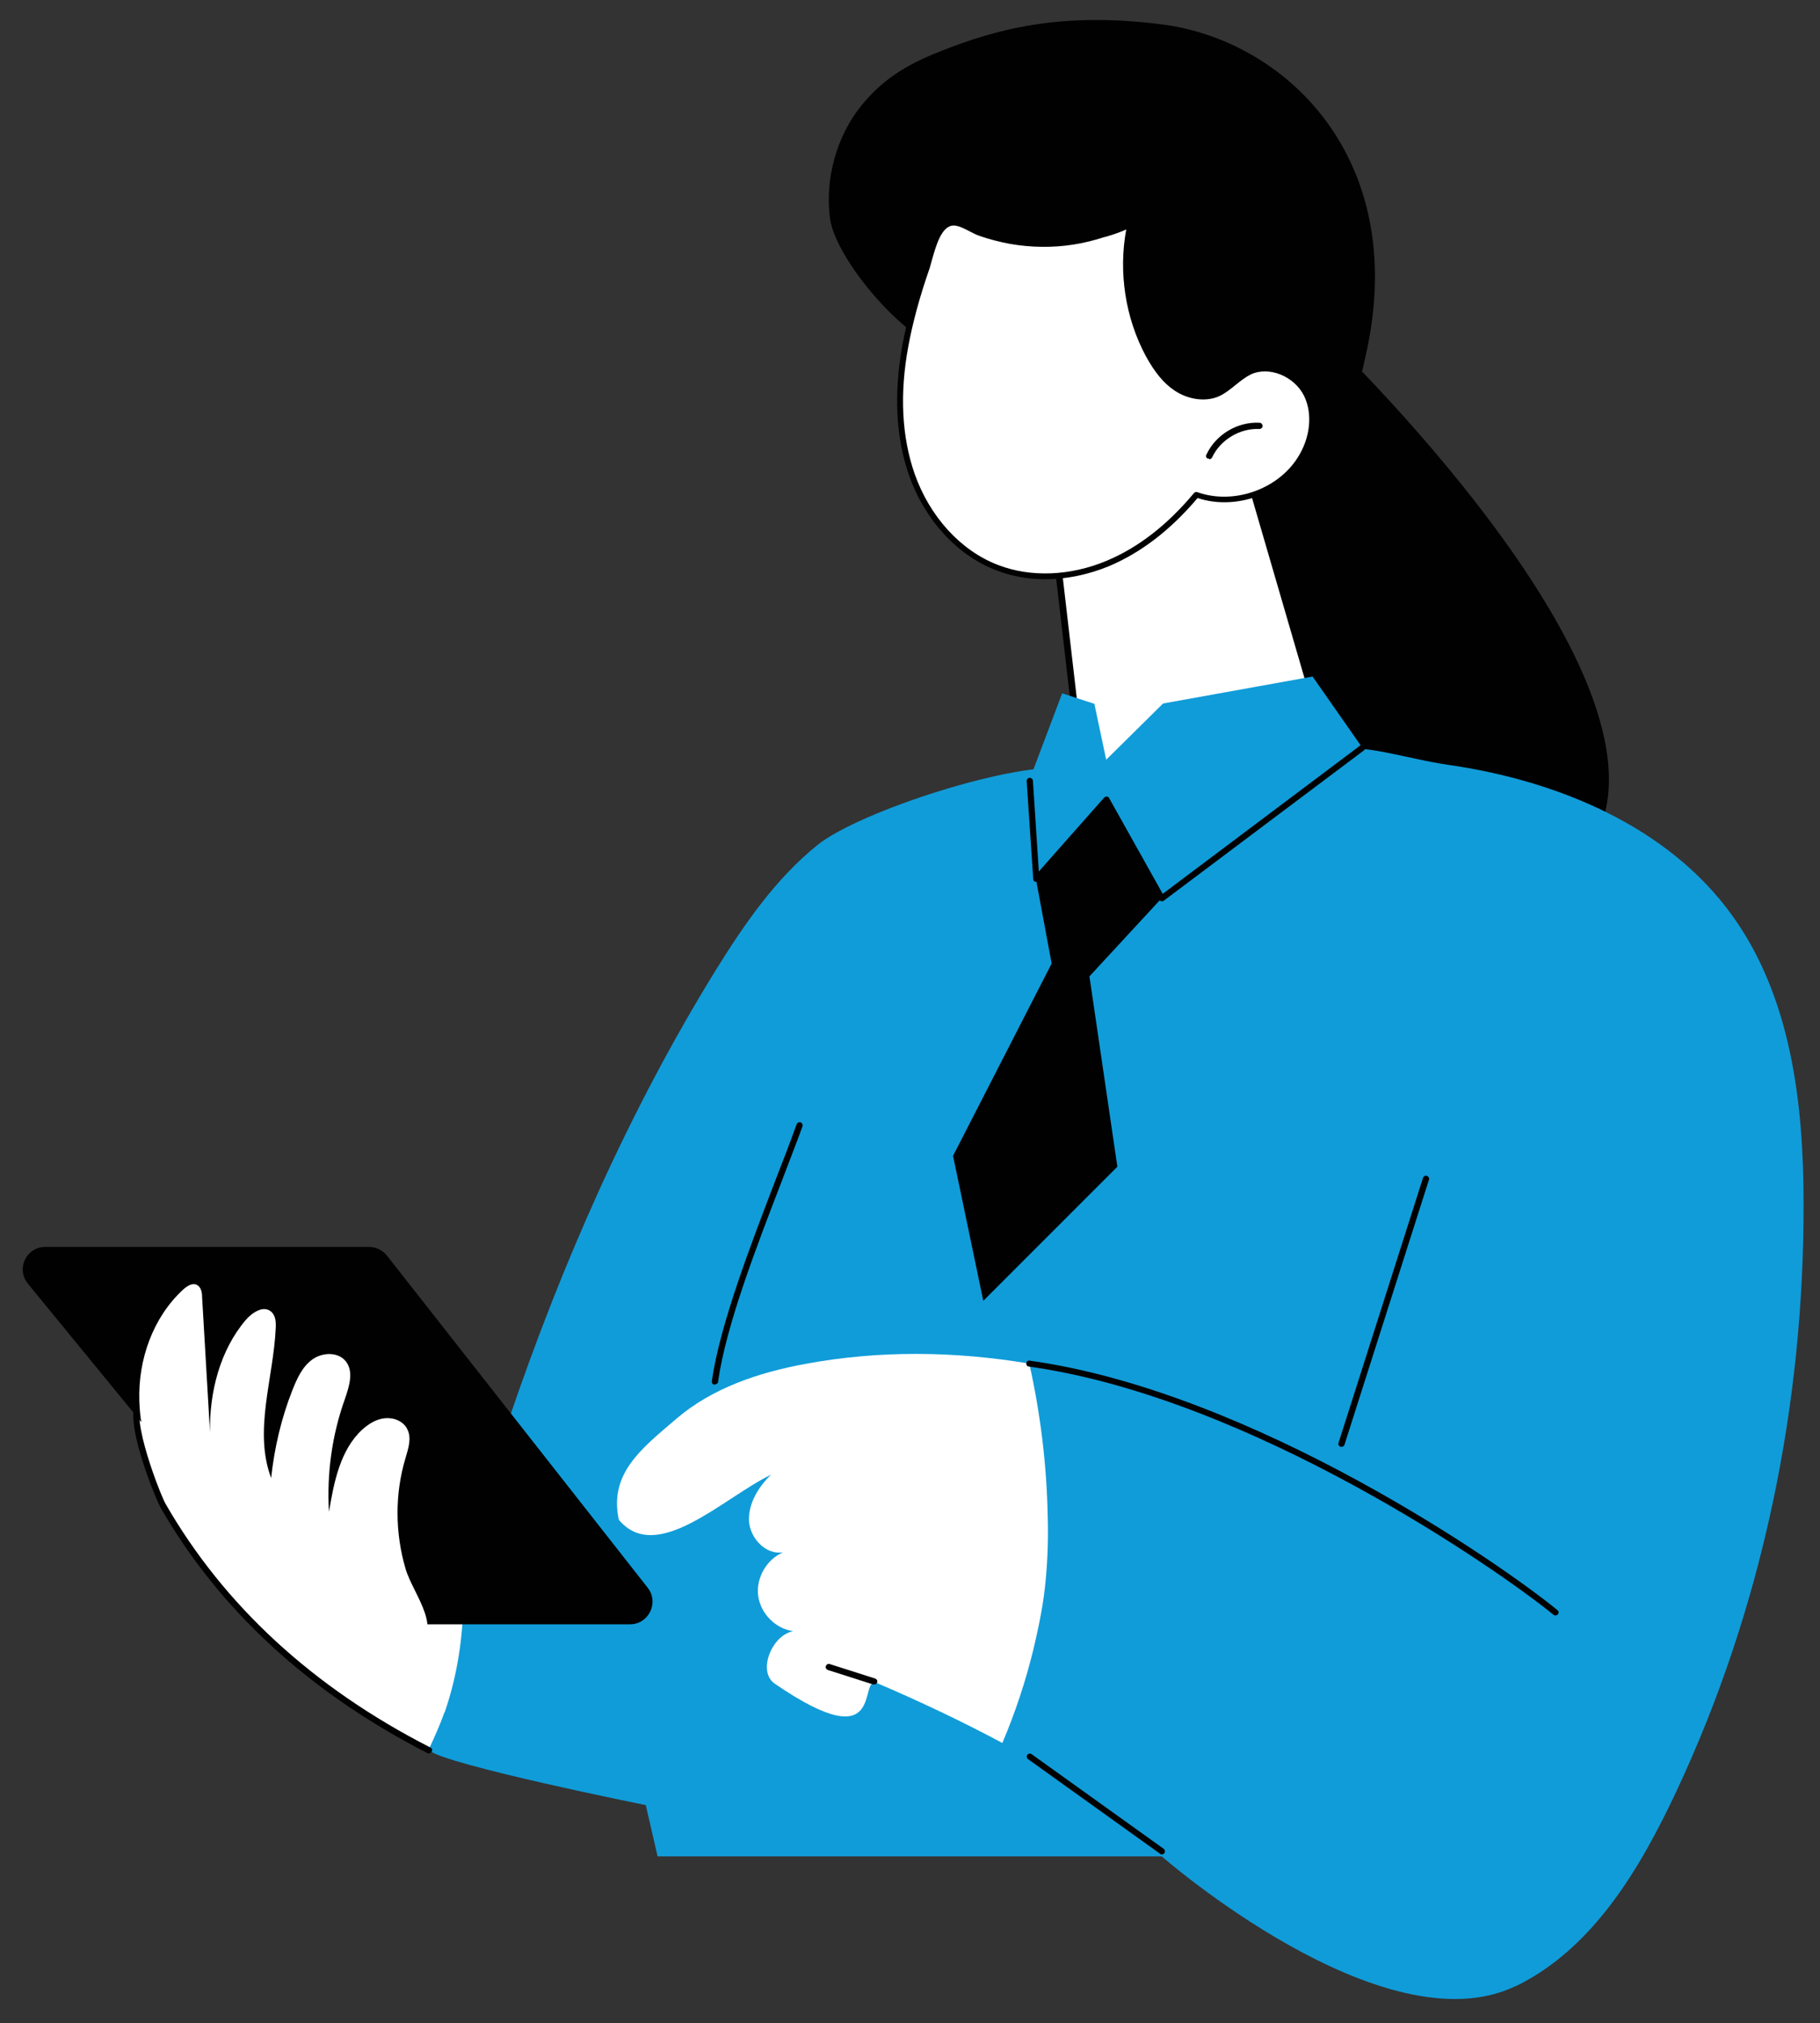
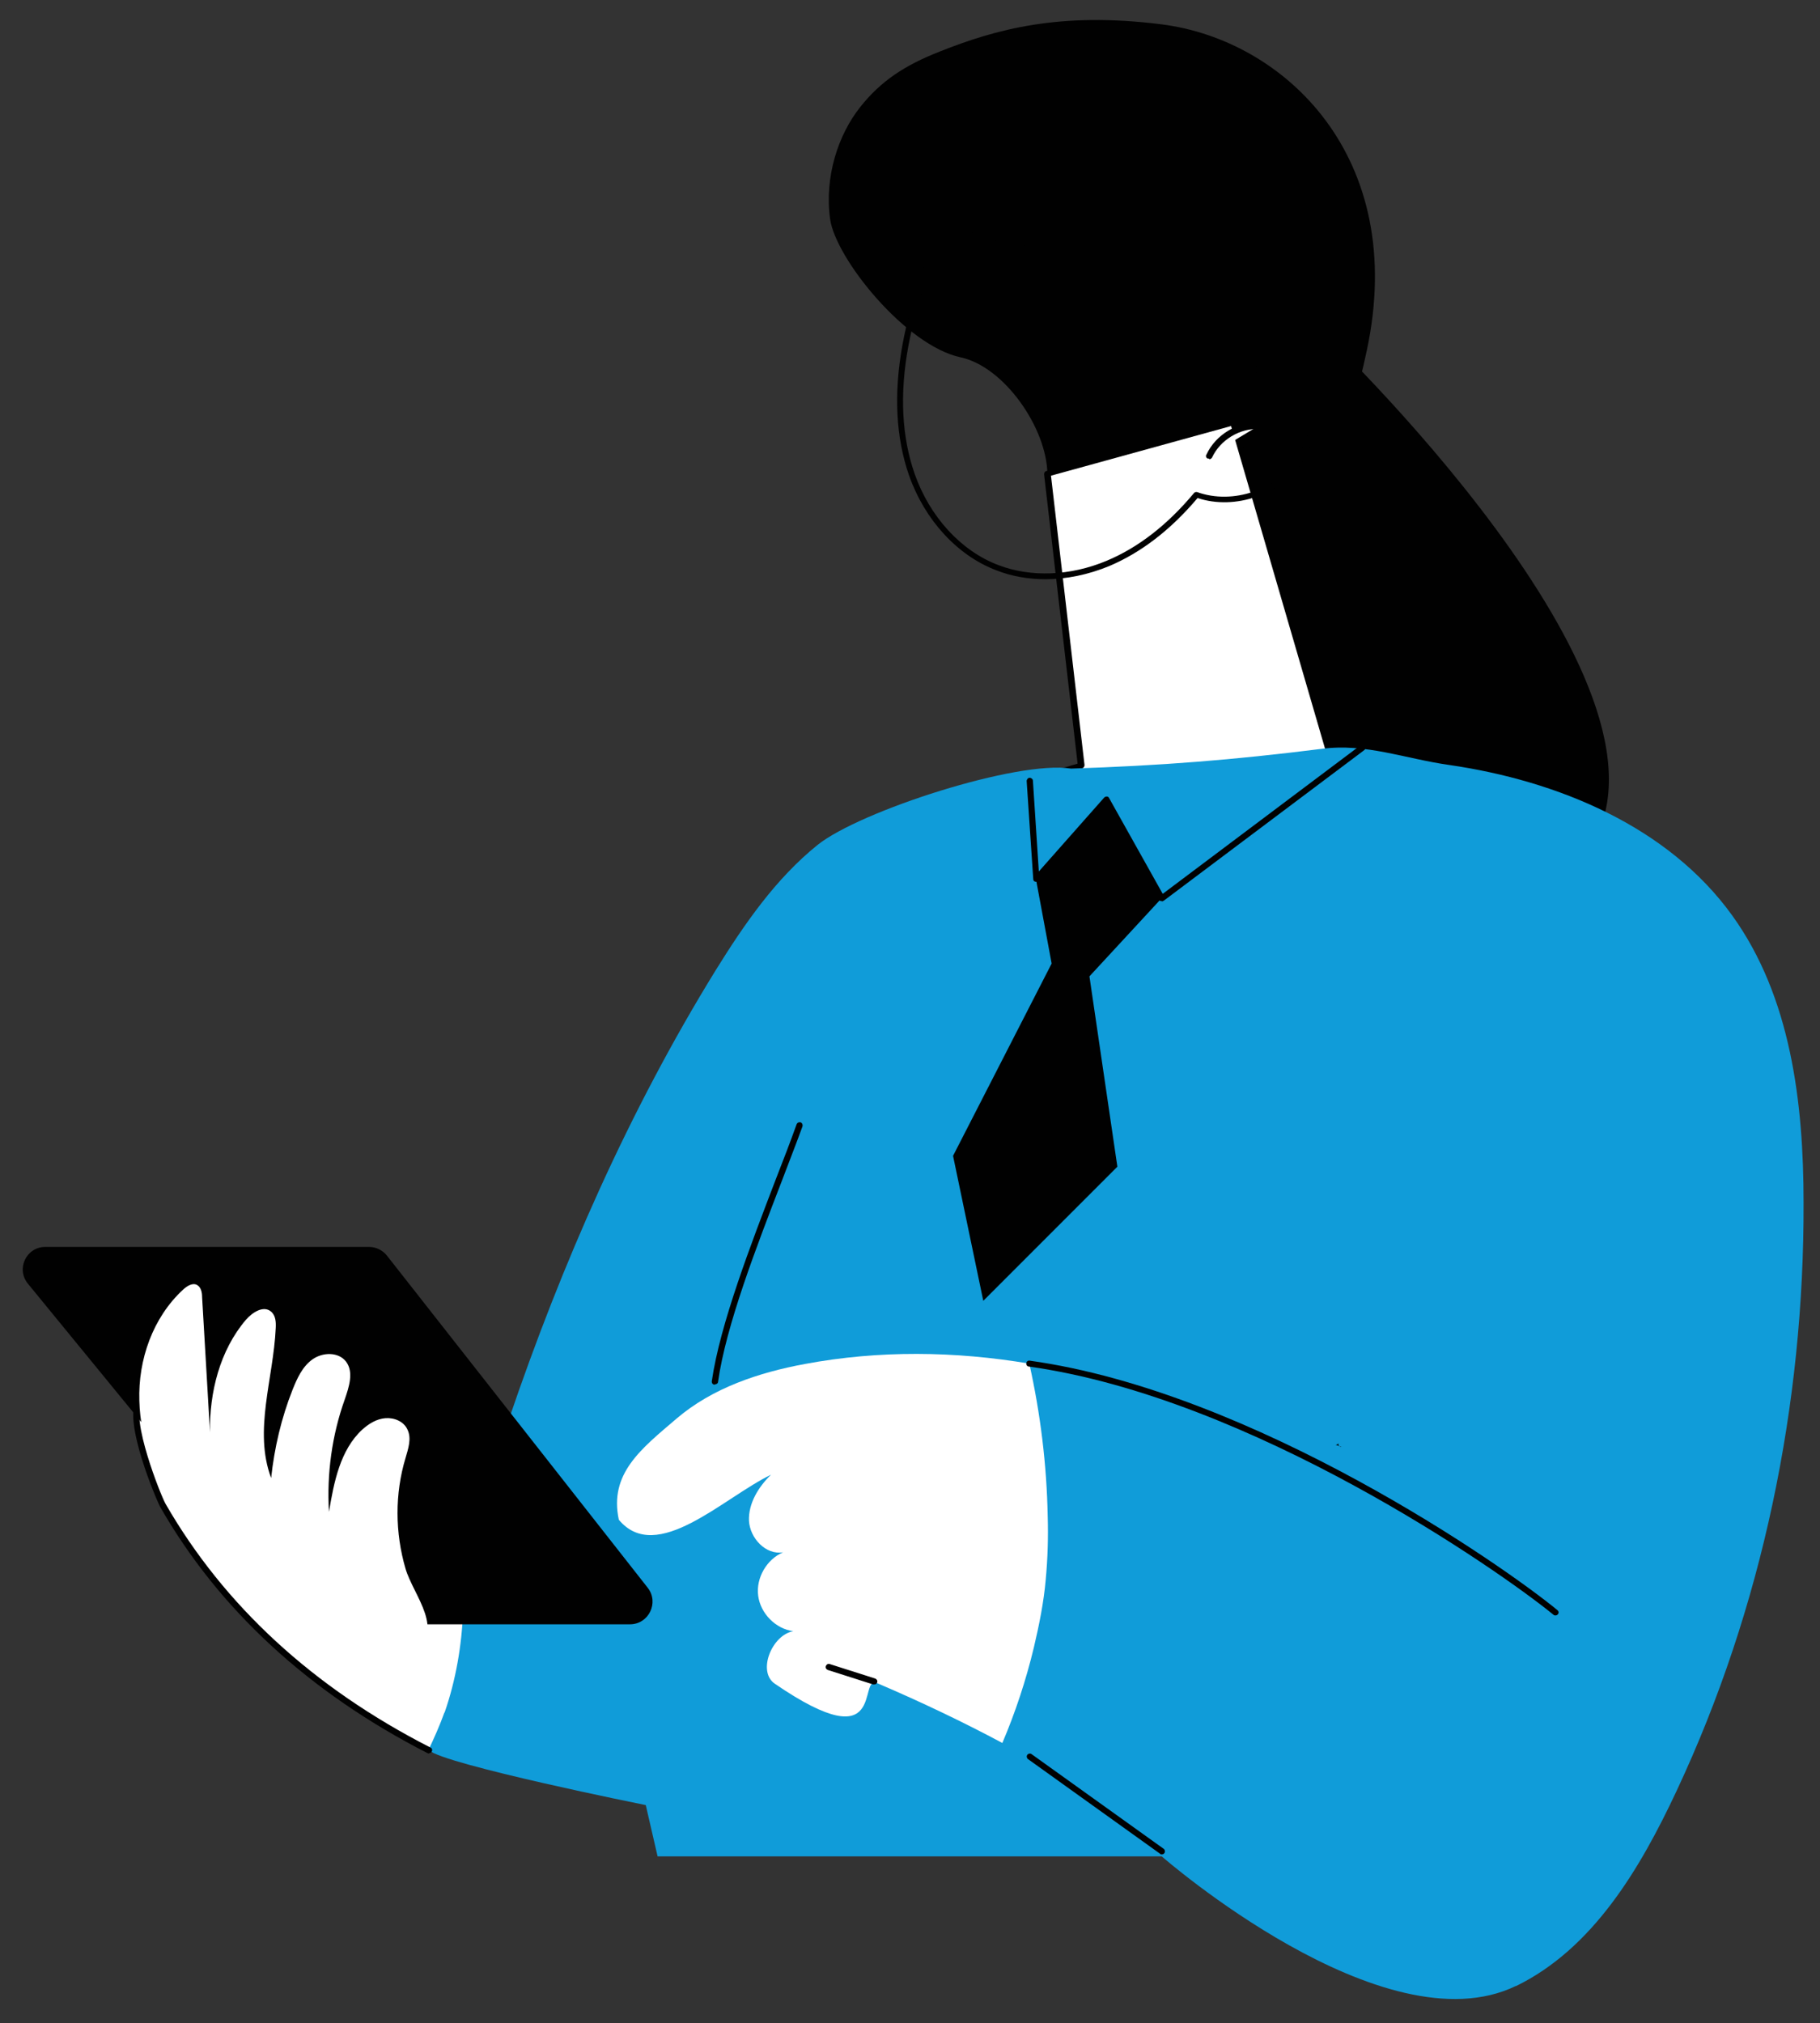
<svg xmlns="http://www.w3.org/2000/svg" id="Calque_1" version="1.1" viewBox="0 0 553.8 615.4">
  <rect x="0" y="0" width="553.8" height="615.4" fill="#333333" stroke="none" />
  <defs>
    <style>
      .st0 {
        fill: #010101;
      }

      .st1 {
        fill: #fff;
      }

      .st2 {
        fill: #109cd9;
      }
    </style>
  </defs>
  <g>
    <path class="st0" d="M401.5,100s114.7,108.5,82.3,157.8c-32.4,49.3-93.5-4.6-108.3-35.4-14.8-30.8-26.8-106,26-122.4Z" />
    <path class="st0" d="M318.8,144.1c.3,22.2,11,38.4,21.5,54.6,1.8-1,3.6-2.1,5.4-3.2,7.3-4.5,14.2-9.6,20.7-15.1,22.8-19.3,38.3-21.2,49.5-73.8,12.6-58.9-25.1-94.5-62.5-99.2-30.9-3.9-50.4,1.5-67.5,8.3-10.7,4.2-17.9,9-24.1,16.8-6.7,8.4-11,21.2-9.2,34.2,1.7,11.9,22.9,38.4,39.7,42,13.4,2.9,26.2,21.6,26.4,35.4Z" />
    <g>
      <g>
        <path class="st1" d="M375.2,128.5l33,113.2s-62.9,77.6-110.4,74.5c-47.4-3.1-38.6-56.8-3.3-73.4l34.5-10-10.3-88.7,56.4-15.6Z" />
        <path class="st0" d="M300.6,317.3c-1,0-1.9,0-2.9,0-18.2-1.2-30.2-10.1-33-24.6-3.6-18.9,9.3-41.1,29.4-50.6,0,0,0,0,.1,0l33.7-9.8-10.2-88c0-.5.2-.9.7-1l56.4-15.6c.5-.1,1,.1,1.1.6l33,113.2c0,.3,0,.6-.2.8-.2.2-16,19.7-37.5,38.5-27.6,24.2-51.4,36.4-70.8,36.4ZM294.9,243.7c-19.3,9.1-31.7,30.5-28.3,48.5,2.6,13.8,13.7,22,31.3,23.1,44.8,2.9,104.5-68,109.3-73.8l-32.6-111.9-54.8,15.1,10.2,88c0,.4-.2.9-.7,1l-34.4,10Z" />
      </g>
      <g>
        <g>
-           <path class="st1" d="M275.5,105.1c-2.4,13-2.5,26.7,1.9,39.2,4.4,12.5,13.7,23.6,26,28.4,10.7,4.1,23,3.1,33.6-1.3,10.6-4.4,19.6-12.1,27-20.9,11.3,4,25.1-.7,31.6-10.8,3.8-5.8,5.1-13.6,2-19.8-3.1-6.2-11.2-9.9-17.4-7-3.6,1.7-6.1,5.1-9.7,6.7-4.1,1.7-8.9.7-12.5-1.8-3.7-2.5-6.3-6.2-8.4-10-6.6-12.2-8.6-26.8-5.4-40.3-.3,1.3-7.1,3.2-8.3,3.6-3,1-6.2,1.8-9.3,2.3-6.3,1-12.7.9-18.9-.2-3.2-.5-6.3-1.4-9.3-2.4-2.4-.9-5.5-3.1-8.1-3.2-5.4,0-6.9,9.7-8.2,13.5-2.7,7.8-5.1,15.8-6.6,24Z" />
          <path class="st0" d="M318.1,176.2c-5.2,0-10.3-.9-14.9-2.7-11.9-4.5-21.8-15.3-26.6-28.9-4-11.5-4.7-24.8-2-39.7,1.3-7.1,3.4-14.7,6.6-24.1.2-.6.4-1.4.7-2.4,1.3-4.7,3.3-11.7,8.4-11.7h0c1.9,0,3.9,1,5.8,2,.9.5,1.8.9,2.6,1.2,2.9,1,6,1.8,9.2,2.4,6.2,1.1,12.4,1.1,18.6.2,3.1-.5,6.2-1.2,9.2-2.2.2,0,.5-.1.8-.3,5.1-1.6,6.6-2.4,6.9-2.8.2-.4.6-.7,1.1-.6.5.1.8.6.7,1.1,0,0,0,0,0,0-3.1,13.2-1.1,27.7,5.3,39.7,2.5,4.6,5,7.7,8.1,9.7,3.7,2.5,8.2,3.1,11.7,1.7,1.8-.7,3.3-2,4.8-3.3,1.5-1.2,3-2.5,4.9-3.4,6.5-3.1,15.2.4,18.6,7.4,3,6.1,2.2,14-2.1,20.7-6.6,10.2-20.6,15.1-32.1,11.3-8.2,9.7-17.2,16.6-26.9,20.7-6.3,2.6-13,4-19.4,4ZM290.2,68.6c-3.7,0-5.4,6.2-6.6,10.4-.3,1-.5,1.8-.7,2.5-3.2,9.2-5.2,16.8-6.5,23.8-2.7,14.5-2,27.6,1.9,38.8,4.6,13.1,14.1,23.5,25.5,27.8,9.9,3.8,21.9,3.3,32.9-1.3,9.6-4,18.5-10.9,26.6-20.6.2-.3.7-.4,1-.3,10.9,3.9,24.3-.7,30.5-10.4,3.9-6,4.7-13.4,2-18.9-3-6-10.7-9.1-16.2-6.5-1.6.8-3,1.9-4.5,3.1-1.6,1.3-3.3,2.7-5.3,3.6-4,1.7-9.2,1-13.4-1.8-3.3-2.2-6-5.5-8.7-10.4-6.3-11.7-8.4-25.6-6-38.6-1.3.6-3.1,1.3-5.8,2.1-.3.1-.6.2-.8.2-3.1,1-6.2,1.8-9.5,2.3-6.4,1-12.8.9-19.2-.2-3.2-.6-6.4-1.4-9.5-2.5-.9-.3-1.8-.8-2.8-1.3-1.7-.9-3.5-1.8-4.9-1.8h0ZM275.5,105.1h0,0Z" />
        </g>
        <g>
          <path class="st1" d="M383.2,129.4c-6.3-.3-12.6,3.5-15.3,9.2l15.3-9.2Z" />
          <path class="st0" d="M367.9,139.5c-.1,0-.3,0-.4,0-.5-.2-.7-.8-.4-1.2,2.8-6.1,9.5-10.1,16.2-9.7.5,0,.9.5.9,1,0,.5-.5.9-1,.9-5.9-.3-11.9,3.3-14.4,8.7-.2.3-.5.5-.8.5Z" />
        </g>
      </g>
    </g>
  </g>
  <g>
    <path class="st2" d="M461.2,604.2c23.5-11.4,37.9-35.8,49-59.5,26.1-55.7,38.8-117.4,38.6-178.9,0-30.5-3.9-62.6-21.7-87.3-19.5-27.1-53.1-41-86.1-45.8-13.5-1.9-25.4-6.7-38.9-4.9-27.1,3.4-48.8,5.1-76.2,6-16.3-2.6-64.2,12.9-77.1,23.2-12.8,10.3-22.3,24.1-31,38.1-26.4,42.8-46.8,89.2-63,136.8-5.8,16.8-65.4,21.4-63.5,39.1,2.1,20,24.5,47.7,39.2,61.4,4.8,4.4,66,16.7,66,16.7l3.6,15.6h153.4s67.5,59,107.8,39.4Z" />
-     <path class="st0" d="M408.2,440.1c0,0-.2,0-.3,0-.5-.2-.8-.7-.6-1.2l25.7-80.6c.2-.5.7-.8,1.2-.6.5.2.8.7.6,1.2l-25.7,80.6c-.1.4-.5.6-.9.6Z" />
+     <path class="st0" d="M408.2,440.1c0,0-.2,0-.3,0-.5-.2-.8-.7-.6-1.2l25.7-80.6l-25.7,80.6c-.1.4-.5.6-.9.6Z" />
    <path class="st0" d="M217.5,421.2s0,0-.1,0c-.5,0-.9-.5-.8-1.1,2.5-17.3,11.9-41.6,19.4-61.2,2.4-6.1,4.6-11.9,6.4-16.9.2-.5.7-.7,1.2-.6.5.2.7.7.6,1.2-1.8,5-4.1,10.8-6.4,16.9-7.5,19.5-16.9,43.7-19.3,60.8,0,.5-.5.8-.9.8Z" />
    <g>
      <path class="st1" d="M314.6,501.1c1.6-6.8,3-13.7,3.6-20.6.6-6.4.8-12.9.6-19.4-.3-15.5-2.2-31.1-5.6-46.3-22.6-3.8-45.7-4.1-68.2.1-14.1,2.6-28.2,7.3-39.1,16.6-10.9,9.3-20.6,16.8-17.6,30.8,11.5,13.8,31.8-6.7,46.3-13.7-3.8,3.7-6.9,8.7-6.7,14,.3,5.3,5.1,10.5,10.4,9.6-5,2.1-8.3,7.8-7.6,13.2.7,5.4,5.3,10.1,10.7,10.8-6.5,1.1-11.1,12.3-5.6,16,34.6,23.7,25-2.8,31.1-.2,13.8,5.9,26.3,11.9,38.1,18.2,4-9.4,7.2-19.1,9.6-29.1Z" />
      <path class="st0" d="M266,512.4c0,0-.2,0-.3,0l-13.8-4.4c-.5-.2-.8-.7-.6-1.2.2-.5.7-.8,1.2-.6l13.8,4.4c.5.2.8.7.6,1.2-.1.4-.5.6-.9.6Z" />
      <path class="st0" d="M473.3,491.4c-.2,0-.4,0-.6-.2-16.5-13.5-91.9-66-159.6-75.5-.5,0-.9-.5-.8-1,0-.5.5-.9,1-.8,68.2,9.5,144,62.2,160.6,75.9.4.3.5.9.1,1.3-.2.2-.4.3-.7.3Z" />
    </g>
    <g>
      <path class="st1" d="M135.3,520.9c3.4-9.8,5.2-20.3,5.6-30.6.6-12.7-1.1-25.3-3.4-37.8-24.7-8.2-49.8-15.1-75.2-20.4-6.4-1.3-16.1-11.2-20.1-6-4.2,5.5,6,30,7.2,32,19,33.1,47.6,57.4,80.9,74.4,1.8-3.8,3.5-7.6,4.9-11.5Z" />
      <path class="st0" d="M130.5,533.4c-.1,0-.3,0-.4-.1-36-18.4-63.4-43.6-81.3-74.8-.9-1.5-11.8-26.8-7.1-33,.3-.4.9-.5,1.3-.2.4.3.5.9.2,1.3-3.6,4.7,5.6,28.1,7.2,30.9,17.8,30.9,44.9,55.9,80.6,74.1.5.2.6.8.4,1.2-.2.3-.5.5-.8.5Z" />
      <path class="st0" d="M13.8,379.3h98.5c2.1,0,4.1,1,5.4,2.6l79.4,101.1c3.5,4.5.3,11.1-5.4,11.1h-95.1c-2.1,0-4-.9-5.3-2.5L8.5,390.5c-3.7-4.5-.5-11.2,5.3-11.2Z" />
      <path class="st1" d="M55.7,392.3c1.2-1.1,2.9-2.2,4.3-1.4,1.2.7,1.5,2.3,1.5,3.7.8,13.7,1.6,27.4,2.4,41.1-.2-12.2,3-24.9,10.9-34.2,2-2.3,5.4-4.5,7.7-2.5,1.4,1.2,1.5,3.2,1.4,5-.7,15.4-6.8,31.2-1.4,45.6,1-9.2,3.1-18.2,6.5-26.8,1.4-3.5,3-7.1,6.1-9.3,3.1-2.2,7.9-2.3,10.2.7,2.4,3.2.9,7.7-.4,11.5-3.9,10.9-5.5,22.7-4.8,34.2,1.5-9,3.4-18.8,10.1-25,2-1.8,4.4-3.3,7.1-3.5,2.7-.2,5.6,1,6.7,3.5,1.3,2.7.2,5.8-.6,8.6-3.3,10.9-3.2,22.8,0,33.7,2.4,8.2,12.7,19.2,1.8,25.6-3.7,2.2-8.3,2.4-12.6,1.8-12.1-1.7-22.6-9-32.1-16.8-9.7-7.9-18.8-16.6-25.9-26.9-7-10.3-11.9-22.4-12.2-34.8-.4-12.5,4.1-25.3,13.3-33.8Z" />
    </g>
    <path class="st0" d="M353.5,564.1c-.2,0-.4,0-.5-.2l-40.2-28.8c-.4-.3-.5-.9-.2-1.3s.9-.5,1.3-.2l40.2,28.8c.4.3.5.9.2,1.3-.2.3-.5.4-.8.4Z" />
-     <polygon class="st2" points="336.6 231.1 353.9 214 399.4 205.8 414.5 227.4 353.5 273.2 336.6 243.1 315.2 267.3 313.2 237.4 323.2 210.9 333 214.1 336.6 231.1" />
    <path class="st0" d="M353.5,274.1c0,0-.1,0-.2,0-.3,0-.5-.2-.6-.5l-16.2-28.9-20.5,23.2c-.2.3-.6.4-1,.3-.4-.1-.6-.4-.6-.8l-2-29.8c0-.5.4-1,.9-1,.5,0,1,.4,1,.9l1.8,27.6,19.9-22.5c.2-.2.5-.3.8-.3.3,0,.6.2.7.5l16.3,29.1,60.2-45.2c.4-.3,1-.2,1.3.2.3.4.2,1-.2,1.3l-61,45.8c-.2.1-.4.2-.6.2Z" />
    <polygon class="st0" points="320 293.1 315.2 267.3 336.6 243.1 353.5 273.2 331.5 297 340 354.9 299.2 395.7 290 351.6 320 293.1" />
  </g>
</svg>